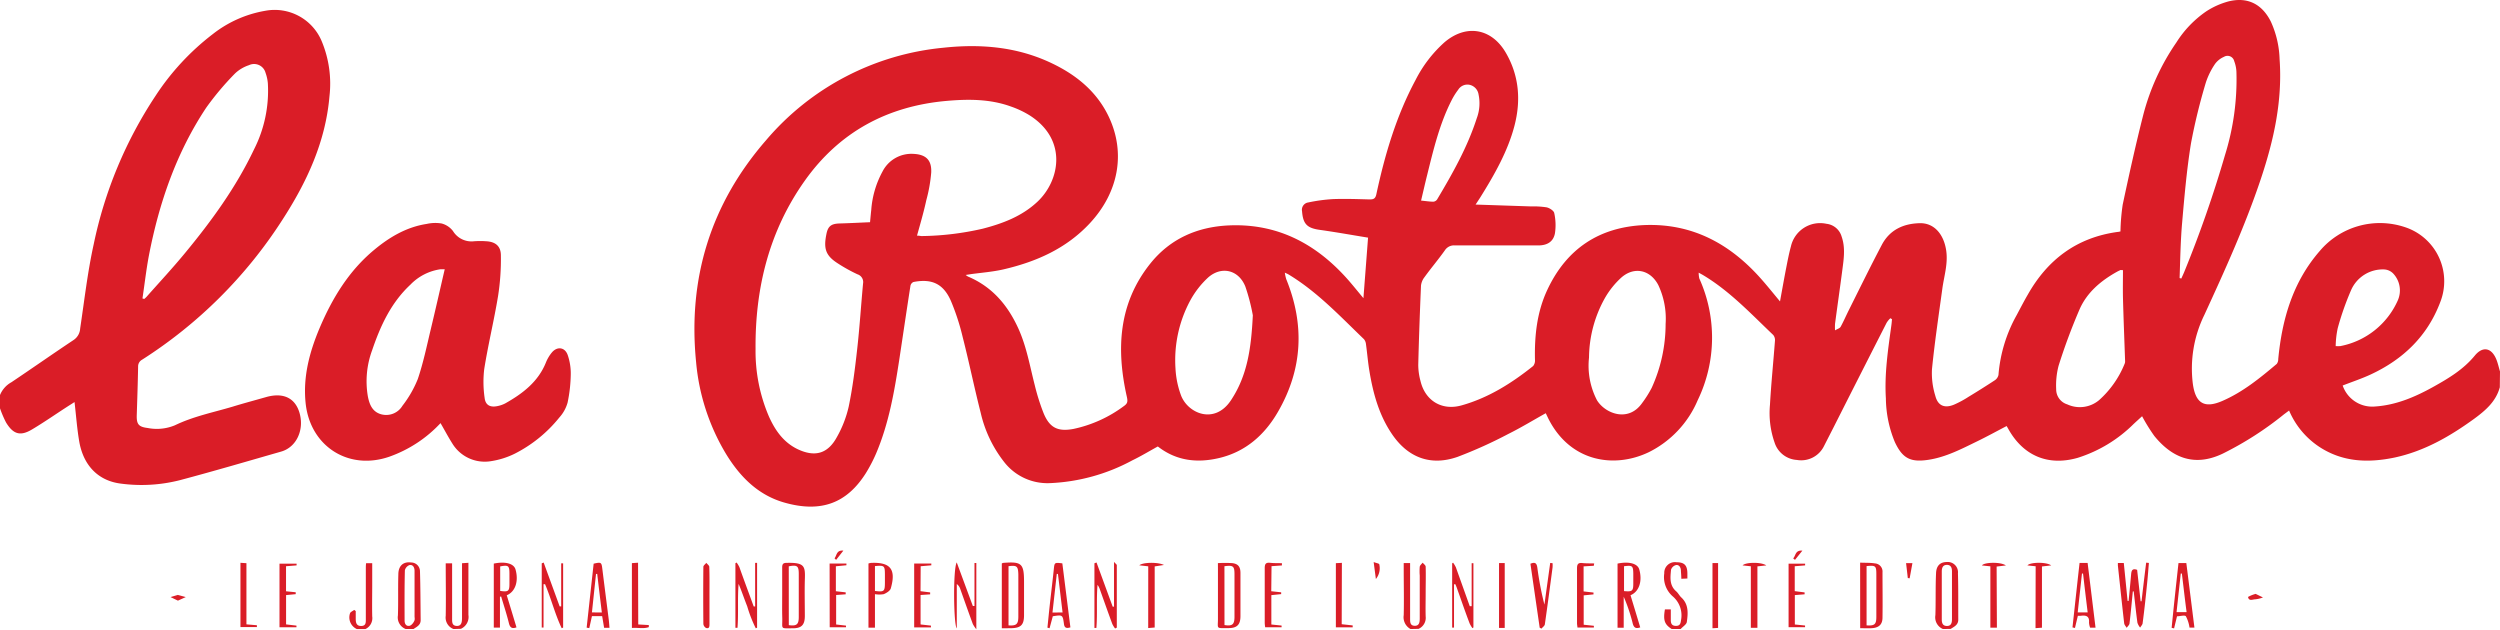
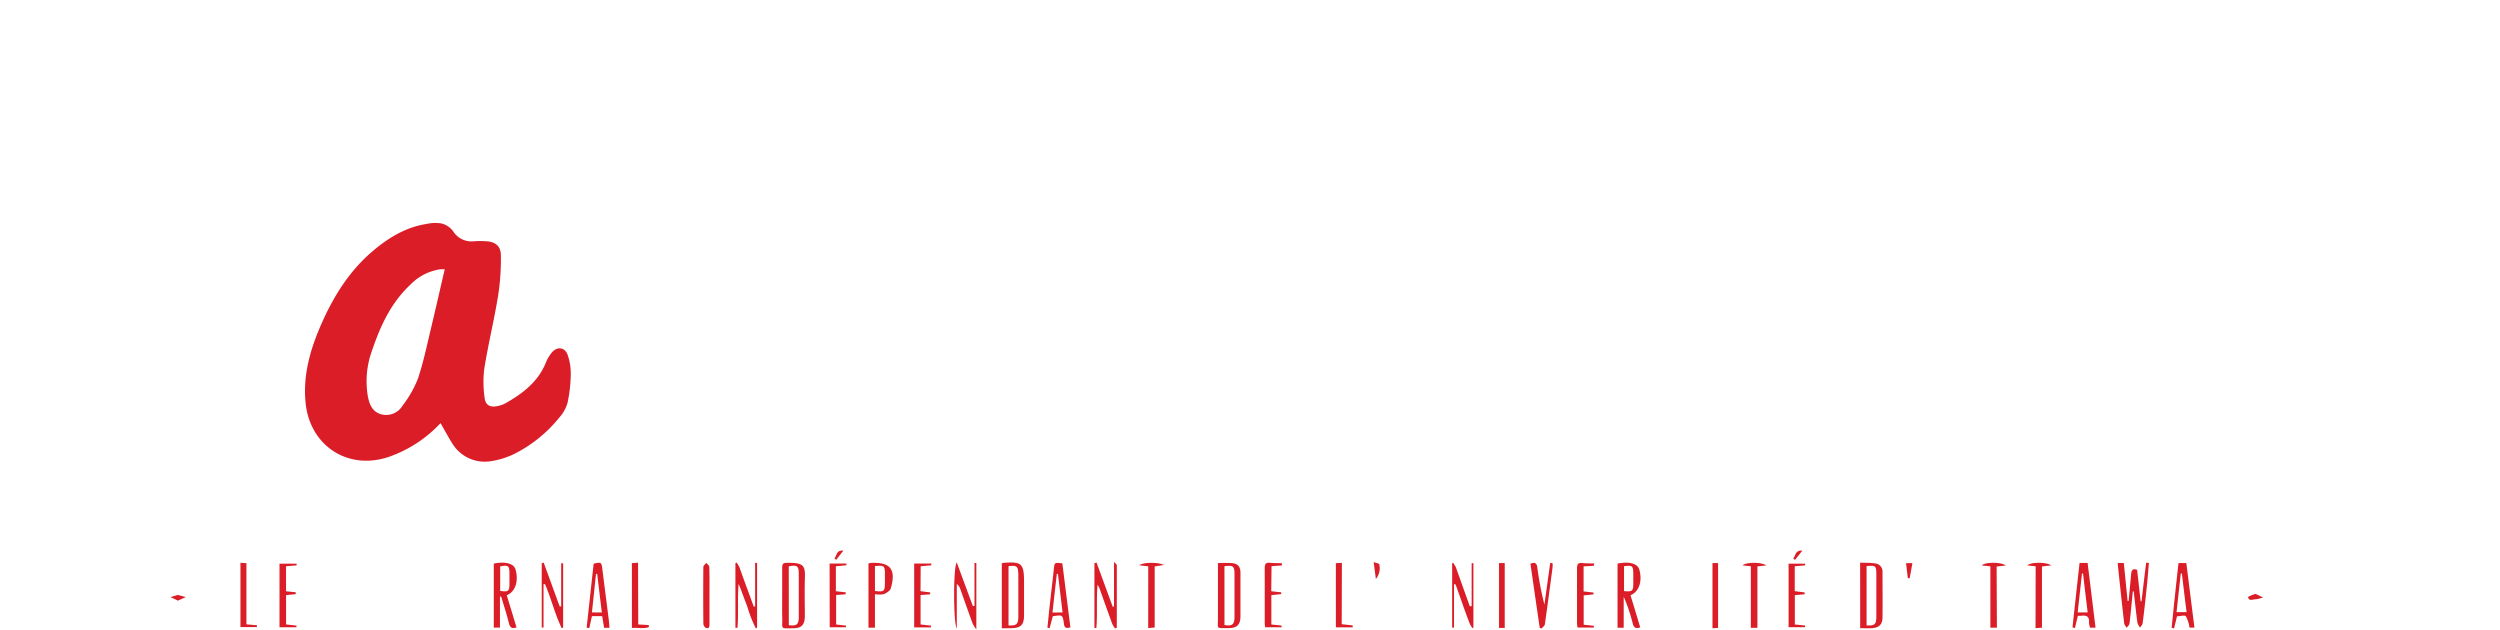
<svg xmlns="http://www.w3.org/2000/svg" width="643" height="162" fill="none">
-   <path d="M642.952 99.607c-1 3.669-3.669 5.956-6.587 8.1-6.254 4.539-12.841 8.339-20.512 9.983-6.718 1.393-13.258 1.191-19.261-2.716a21.032 21.032 0 0 1-7.838-9.387l-1.311.977a84.98 84.98 0 0 1-15.688 10.077c-7.766 3.753-13.484.632-17.665-4.514a45.981 45.981 0 0 1-3.144-5.075c-.668.62-1.418 1.287-2.157 1.978a35.552 35.552 0 0 1-14.389 8.719c-7.671 2.204-14.104-.548-17.939-7.564l-.358-.607c-2.537 1.322-5.026 2.692-7.576 3.931-4.05 1.965-8.052 4.085-12.626 4.764-4.574.679-6.599-.429-8.541-4.562a30.073 30.073 0 0 1-2.311-11.233c-.393-6.349.56-12.602 1.418-18.856.071-.512.107-1.013.155-1.525l-.417-.25c-.379.35-.707.751-.977 1.191a9568.756 9568.756 0 0 0-13.568 26.742l-2.525 4.944a6.524 6.524 0 0 1-6.98 3.573 6.425 6.425 0 0 1-5.73-4.467 22.945 22.945 0 0 1-1.191-9.696c.31-5.491.87-10.97 1.286-16.474a2.082 2.082 0 0 0-.44-1.501c-5.789-5.503-11.257-11.376-18.19-15.485l-.988-.548a6.526 6.526 0 0 0 .166 1.512 36.926 36.926 0 0 1-.428 31.317 26.4 26.4 0 0 1-12.555 13.341c-8.875 4.264-20.25 2.561-25.885-8.696l-.631-1.322c-3.252 1.811-6.373 3.717-9.637 5.337a116.102 116.102 0 0 1-12.996 5.872c-6.968 2.466-12.864.226-16.998-5.956-3.252-4.824-4.764-10.327-5.705-15.974-.405-2.382-.584-4.705-.906-7.051a2.38 2.38 0 0 0-.512-1.263c-6.194-5.956-12.031-12.21-19.44-16.677-.155-.095-.334-.166-.917-.44.076.573.199 1.139.369 1.691 4.765 11.71 4.217 23.11-2.12 34.08-3.431 5.956-8.339 10.304-15.164 11.912-5.599 1.322-10.983.75-15.748-2.978-2.179 1.191-4.335 2.501-6.563 3.573a48.84 48.84 0 0 1-21.274 5.861 14.108 14.108 0 0 1-11.757-5.527 32.005 32.005 0 0 1-5.956-12.531c-1.656-6.48-3.002-13.103-4.646-19.524a58.715 58.715 0 0 0-3.037-9.315c-1.942-4.407-4.92-5.753-9.625-4.836a1.357 1.357 0 0 0-.763.929c-.988 6.337-1.917 12.686-2.882 19.059-1.263 8.219-2.68 16.402-5.956 24.109a38.726 38.726 0 0 1-2.704 5.17c-4.765 7.469-11.281 10.197-20.87 7.469-6.777-1.918-11.435-6.647-15.008-12.484a55.187 55.187 0 0 1-7.719-23.68c-2.144-21.525 3.752-40.655 17.975-57.01a68.312 68.312 0 0 1 45.693-23.824c9.637-1.036 19.059-.214 27.898 4.038 6.349 3.038 11.578 7.338 14.628 13.83 4.335 9.279 2.453 19.333-4.896 27.254-6.075 6.54-13.818 9.946-22.323 11.912-2.68.607-5.456.822-8.183 1.19l-1.454.227c.19.156.394.296.608.417 6.23 2.633 10.232 7.374 12.96 13.401 2.108 4.67 2.954 9.696 4.217 14.604a55.073 55.073 0 0 0 2.227 7.064c1.549 3.811 3.657 4.86 7.671 4.121a33.212 33.212 0 0 0 13.103-5.956c.894-.643.906-1.191.679-2.263-2.775-12.281-2.191-24.062 6.04-34.342 5.098-6.36 12.054-9.422 20.178-9.791 12.472-.548 22.371 4.681 30.483 13.782 1.37 1.548 2.656 3.168 4.133 4.931.405-5.313.798-10.34 1.191-15.569-4.181-.679-8.338-1.43-12.424-2-3.252-.453-4.3-1.502-4.55-4.766a1.906 1.906 0 0 1 1.62-2.287 42.408 42.408 0 0 1 6.337-.857c3.145-.12 6.289 0 9.434.083.977 0 1.465-.179 1.715-1.322 2.192-10.197 5.123-20.143 10.09-29.398a33.042 33.042 0 0 1 7.397-9.661c5.456-4.681 11.912-3.752 15.652 2.382 3.574 5.956 4.11 12.448 2.383 19.06-1.728 6.61-5.182 12.626-8.803 18.439l-1.191 1.822 14.294.477c1.33-.04 2.662.039 3.978.238.751.167 1.835.858 1.954 1.465a14.29 14.29 0 0 1 .19 5.17c-.393 2.192-1.977 3.156-4.276 3.156h-21.441a2.792 2.792 0 0 0-2.609 1.275c-1.691 2.382-3.573 4.586-5.265 6.933a4.33 4.33 0 0 0-.87 2.156c-.285 6.79-.536 13.567-.702 20.357.009 1.38.197 2.754.56 4.086 1.191 5.134 5.515 7.778 10.625 6.325 6.885-1.942 12.829-5.682 18.368-10.113a2.25 2.25 0 0 0 .464-1.632c-.131-6.194.513-12.257 3.169-17.94 4.92-10.53 13.27-16.14 24.908-16.676 12.305-.5 22.048 4.765 30.041 13.782 1.632 1.835 3.169 3.764 4.908 5.849.56-3.073 1.06-5.896 1.608-8.708.357-1.81.703-3.633 1.191-5.408a7.698 7.698 0 0 1 9.137-5.848 4.583 4.583 0 0 1 3.907 3.276c1.024 2.906.548 5.836.166 8.755-.595 4.562-1.25 9.124-1.858 13.686a14.914 14.914 0 0 0 0 1.692c.608-.37 1.191-.512 1.43-.894.774-1.405 1.405-2.894 2.132-4.335 2.799-5.599 5.551-11.221 8.469-16.76 2.037-3.86 5.539-5.48 9.792-5.575 3.573-.072 6.11 2.704 6.765 6.98.513 3.407-.536 6.587-.988 9.863-.941 6.909-1.978 13.818-2.668 20.75a19.707 19.707 0 0 0 .881 6.874c.655 2.501 2.382 3.192 4.765 2.215 1.3-.567 2.551-1.24 3.74-2.013a221.43 221.43 0 0 0 6.754-4.252c.49-.317.837-.813.965-1.382a37.544 37.544 0 0 1 4.693-15.414c.941-1.763 1.87-3.574 2.859-5.265 5.11-9.03 12.615-14.664 23.073-16.105.227 0 .453-.071.751-.13.043-2.322.238-4.638.583-6.933 1.644-7.707 3.336-15.39 5.277-23.026a58.583 58.583 0 0 1 8.529-18.654 27.4 27.4 0 0 1 7.659-7.98 19.954 19.954 0 0 1 5.801-2.586c4.884-1.19 8.577.727 10.828 5.206a25.008 25.008 0 0 1 2.252 9.648c.762 10.72-1.465 20.763-4.836 30.852-4.027 12.019-9.244 23.478-14.521 34.95a31.391 31.391 0 0 0-2.954 17.736c.691 5.015 2.978 6.385 7.588 4.383 5.253-2.275 9.648-5.86 13.996-9.529.261-.368.395-.811.381-1.263.977-10.268 3.776-19.88 10.721-27.826a20.25 20.25 0 0 1 21.918-6.063 14.638 14.638 0 0 1 9.017 19.297c-3.3 8.72-9.53 14.711-17.939 18.607-2.323 1.072-4.765 1.882-7.147 2.81a8.032 8.032 0 0 0 8.338 5.397c5.515-.369 10.423-2.514 15.14-5.146 3.859-2.156 7.623-4.431 10.506-7.945 2.061-2.502 4.312-2.025 5.539.977.405 1 .631 2.072.941 3.109l-.048 4.061zM235.854 60.608c.667 0 .953.12 1.191.107a73.397 73.397 0 0 0 15.7-1.894c5.158-1.334 10.065-3.18 14.056-6.908 5.706-5.313 7.933-15.903-1.954-22.228a24.043 24.043 0 0 0-4.764-2.263c-5.408-1.978-11.019-1.966-16.677-1.465-15.235 1.358-27.564 8.04-36.426 20.536-9.172 12.936-12.782 27.623-12.651 43.3a42.602 42.602 0 0 0 3.443 17.343c1.572 3.49 3.681 6.563 7.266 8.338 4.515 2.18 7.874 1.275 10.232-3.097a28.77 28.77 0 0 0 3.014-7.79c1.013-4.872 1.632-9.828 2.18-14.771.631-5.61.989-11.257 1.513-16.88a2.096 2.096 0 0 0-1.43-2.382 41.202 41.202 0 0 1-5.336-2.99c-2.978-1.977-3.383-3.823-2.645-7.42.417-2.05 1.311-2.61 3.407-2.669 2.597-.071 5.194-.214 7.802-.321.12-1.192.191-2.144.31-3.133a24.276 24.276 0 0 1 2.895-9.899 8.332 8.332 0 0 1 7.838-4.55c3.252.119 4.836 1.513 4.693 4.765a38.512 38.512 0 0 1-1.263 7.147c-.631 2.93-1.489 5.884-2.394 9.124zm172.841 31.364a19.248 19.248 0 0 0 2.048 10.971c2.073 3.395 8.017 5.789 11.579.762a28.094 28.094 0 0 0 2.501-3.966 39.663 39.663 0 0 0 3.574-16.415 20.329 20.329 0 0 0-1.87-9.982c-2.073-4.002-6.29-4.896-9.625-1.858a21.734 21.734 0 0 0-4.062 5.074 31.81 31.81 0 0 0-4.145 15.414zm-86.468-10.875a50.178 50.178 0 0 0-1.942-7.445c-1.763-4.313-6.23-5.313-9.66-2.18a23.002 23.002 0 0 0-4.491 5.813 32.332 32.332 0 0 0-3.8 17.45c.112 2.315.57 4.6 1.358 6.778 1.656 4.765 8.648 7.85 12.9 1.454 4.253-6.397 5.218-13.437 5.635-21.87zm223.799-11.615c-.512 0-.608-.083-.691 0a10.19 10.19 0 0 0-.893.441c-4.074 2.275-7.612 5.241-9.53 9.53a151.75 151.75 0 0 0-5.444 14.615 20.086 20.086 0 0 0-.619 6.04 4.036 4.036 0 0 0 2.847 3.895 7.698 7.698 0 0 0 8.171-1.072 25.148 25.148 0 0 0 6.6-9.399c.09-.218.127-.455.107-.69-.179-5.254-.393-10.519-.536-15.772-.072-2.537-.012-5.086-.012-7.588zm14.568 2.037.441.12c.238-.548.5-1.084.726-1.632a302.65 302.65 0 0 0 10.495-30.078 65.31 65.31 0 0 0 2.954-21.441 8.81 8.81 0 0 0-.572-2.764 1.757 1.757 0 0 0-1.033-1.226 1.764 1.764 0 0 0-1.599.119 5.655 5.655 0 0 0-2.287 1.81 18.95 18.95 0 0 0-2.383 4.825 150.64 150.64 0 0 0-3.812 15.604c-1.096 6.778-1.691 13.65-2.287 20.5-.405 4.682-.476 9.434-.643 14.163zM365.502 51.591c1.191.119 2.18.274 3.169.286a1.32 1.32 0 0 0 .965-.596c3.966-6.658 7.778-13.4 10.172-20.822.746-1.965.911-4.102.477-6.158a2.993 2.993 0 0 0-2.263-2.478 2.788 2.788 0 0 0-2.978 1.263c-.662.869-1.24 1.798-1.728 2.775-3.097 6.1-4.657 12.722-6.289 19.31-.524 2.096-1.001 4.204-1.525 6.42zm235.235 37.427c.396.026.794.026 1.191 0a20.375 20.375 0 0 0 14.818-11.829 6.344 6.344 0 0 0-1.084-6.694 3.464 3.464 0 0 0-2.382-1.191 8.883 8.883 0 0 0-8.576 5.312 72.797 72.797 0 0 0-3.443 9.792 24.222 24.222 0 0 0-.524 4.61zM0 101.609a6.611 6.611 0 0 1 2.942-3.3c5.325-3.573 10.59-7.266 15.938-10.828a3.812 3.812 0 0 0 1.74-3.001c1.083-7.23 1.905-14.52 3.478-21.644A109.101 109.101 0 0 1 40 24.658 64.193 64.193 0 0 1 54.782 8.732 29.994 29.994 0 0 1 68.22 2.776a13.103 13.103 0 0 1 14.532 7.85 28.315 28.315 0 0 1 1.99 14.104c-1 11.78-5.849 22.144-12.162 31.888a118.689 118.689 0 0 1-36.022 35.89 1.952 1.952 0 0 0-1.036 1.787c-.071 4.133-.214 8.267-.345 12.388-.084 2.383.416 3.109 2.799 3.395 2.352.467 4.789.226 7.004-.691 4.765-2.299 9.815-3.299 14.759-4.765 2.906-.893 5.849-1.679 8.779-2.513 4.3-1.191 7.361.203 8.505 4.038 1.298 4.384-.763 8.863-4.681 9.994-8.637 2.478-17.26 5.015-25.944 7.326a39.967 39.967 0 0 1-15.32.917c-5.824-.726-9.672-4.681-10.72-10.959-.548-3.264-.786-6.575-1.19-10.018l-1.192.763c-3.204 2.037-6.35 4.264-9.672 6.242-3.05 1.846-4.872 1.322-6.743-1.739A27.52 27.52 0 0 1 0 105.016v-3.407zm36.64-24.848.453.13c.214-.173.417-.36.608-.56 3.311-3.74 6.718-7.396 9.887-11.244 6.825-8.267 13.103-16.879 17.736-26.635a33.353 33.353 0 0 0 3.574-16.938 10.494 10.494 0 0 0-.596-2.776 3.05 3.05 0 0 0-4.264-1.977 9.601 9.601 0 0 0-3.574 2.12 73.092 73.092 0 0 0-7.409 8.791c-7.719 11.614-12.15 24.55-14.77 38.118-.68 3.645-1.096 7.314-1.644 10.97zM116.641 161.787a3.164 3.164 0 0 1-2.002-3.383c.084-4.467 0-8.922 0-13.52h1.644V158.988c0 .905-.095 1.954 1.191 2.001 1.287.048 1.346-1.119 1.358-2.037V144.861l1.644-.108V158.154a3.342 3.342 0 0 1-1.93 3.574l-1.905.059zM499.725 161.787a3.274 3.274 0 0 1-1.942-3.573c.119-3.574 0-7.147.167-10.721.059-1.989 1.048-2.918 2.751-2.942a2.639 2.639 0 0 1 2.747 1.754c.13.369.177.763.136 1.152.119 3.991.06 7.981.084 11.912 0 1.346-1.025 1.799-1.942 2.383l-2.001.035zm2.323-8.564v-6.266c0-.881-.251-1.679-1.311-1.668-1.06.012-1.31.787-1.31 1.68v12.388c0 .882.238 1.632 1.322 1.644 1.084.012 1.287-.81 1.299-1.656.011-2.037-.012-4.085 0-6.122zM104.348 161.787a3.205 3.205 0 0 1-2.002-3.502c.119-3.502 0-7.016.108-10.53 0-2.275 1.31-3.359 3.311-3.085a2.276 2.276 0 0 1 2.251 2.18c.131 4.216.131 8.433.179 12.662 0 1.263-1.001 1.703-1.846 2.275h-2.001zm2.275-8.696v-6.265c0-.81-.358-1.656-1.299-1.489a1.904 1.904 0 0 0-1.191 1.346c-.107 4.312-.083 8.636-.071 12.948 0 .81.405 1.501 1.274 1.322.489-.107.953-.714 1.191-1.191.239-.476.096-.834.096-1.263.012-1.798 0-3.609 0-5.408zM362.786 161.787a3.47 3.47 0 0 1-1.751-3.573c.096-3.943 0-7.886 0-11.829v-1.56h1.644V159.131c0 .881 0 1.799 1.191 1.822 1.192.024 1.275-.988 1.287-1.81v-11.102a14.4 14.4 0 0 1 0-2.275c.059-.381.488-.703.75-1.048.274.345.763.667.775 1.012.071 2.228 0 4.467 0 6.694 0 2.037-.06 4.086 0 6.123a3.097 3.097 0 0 1-1.823 3.193l-2.073.047zM429.969 161.787c-1.87-1.191-2.227-2.263-1.751-5.05h1.513v2.751c0 .894.274 1.489 1.334 1.489s1.191-.667 1.298-1.489a6.427 6.427 0 0 0-2.168-6.134 6.547 6.547 0 0 1-2.144-5.896 2.735 2.735 0 0 1 .902-2.175 2.74 2.74 0 0 1 2.255-.672c2.049 0 2.775.821 2.787 2.906v1.275l-1.56.071c0-.798-.084-1.501-.107-2.192-.024-.691-.453-1.489-1.275-1.334a1.844 1.844 0 0 0-1.263 1.191c-.178 1.954-.464 4.003 1.311 5.551.536.453.869 1.191 1.381 1.632 1.871 1.787 1.68 4.05 1.37 6.254-.095.667-1.036 1.191-1.584 1.822h-2.299zM91.769 161.788a3.29 3.29 0 0 1-1.751-4.027c.083-.357.714-.595 1.084-.893l.393.298v1.953c0 .929.119 1.894 1.405 1.882 1.287-.012 1.191-.988 1.191-1.846v-12.948c0-.417 0-.834.072-1.346h1.572v5.277c0 2.811-.06 5.61 0 8.41a3.097 3.097 0 0 1-1.739 3.24H91.77z" fill="#DA1D27" />
  <path d="M113.305 108.828a33.042 33.042 0 0 1-13.103 8.612c-10.53 3.692-20.452-2.645-21.596-13.77-.703-6.766 1-13.103 3.574-19.238 3.263-7.695 7.516-14.735 14.044-20.155 3.966-3.3 8.338-5.884 13.52-6.682a10.122 10.122 0 0 1 3.823-.12 5.411 5.411 0 0 1 2.943 1.954 5.58 5.58 0 0 0 5.455 2.62c1.001-.059 2.001-.082 3.002 0 2.382.096 3.836 1.192 3.859 3.574.061 3.5-.178 7-.714 10.459-1.037 6.325-2.573 12.555-3.574 18.88a28.263 28.263 0 0 0 .107 7.362c.203 1.882 1.442 2.525 3.312 2.12a7.344 7.344 0 0 0 2.013-.703c4.455-2.513 8.433-5.527 10.435-10.494.37-.926.88-1.79 1.512-2.561 1.394-1.68 3.407-1.406 4.11.667.536 1.572.798 3.224.774 4.884a37.864 37.864 0 0 1-.822 7.337 9.524 9.524 0 0 1-2.132 3.824 34.973 34.973 0 0 1-11.578 9.351 20.9 20.9 0 0 1-5.956 1.858 9.763 9.763 0 0 1-10.03-4.634c-1.024-1.62-1.953-3.382-2.978-5.145zm1.072-39.572h-1.096a13.36 13.36 0 0 0-7.718 3.955c-4.991 4.646-7.731 10.614-9.863 16.915a23.014 23.014 0 0 0-1.096 11.769c.393 2.061 1.12 4.014 3.43 4.657a4.872 4.872 0 0 0 5.468-2.179 28.607 28.607 0 0 0 3.943-6.85c1.417-4.157 2.311-8.493 3.335-12.77 1.227-5.11 2.382-10.231 3.597-15.473v-.023zM548.563 152.103c-.274 2.728-.512 5.455-.846 8.183 0 .429-.488.81-.738 1.191-.226-.393-.596-.75-.643-1.191-.572-4.943-1.084-9.898-1.62-14.854v-.631h1.524c.334 3.276.656 6.516.977 9.768h.262c.227-2.311.453-4.634.655-6.945.084-.893.334-1.501 1.537-1.06l.893 8.076h.239c.381-3.311.774-6.623 1.191-9.922l.703.071c-.143 1.608-.251 3.216-.417 4.824-.358 3.574-.715 7.076-1.191 10.614 0 .417-.429.81-.644 1.191a3.952 3.952 0 0 1-.703-1.263c-.357-2.668-.643-5.36-.952-8.052h-.227zM478.426 144.706c1.358.071 2.597 0 3.812.202a2.078 2.078 0 0 1 1.443.719 2.075 2.075 0 0 1 .499 1.533c0 3.895.059 7.79 0 11.673 0 1.811-.965 2.633-2.788 2.74-.953.06-1.905 0-2.954 0l-.012-16.867zm1.656.893v15.247c2.061.143 2.514-.262 2.514-2.18v-10.97c0-2.18-.215-2.323-2.514-2.097zM128.588 153.473v7.945h-1.584v-16.462c2.978-.62 5.134 0 5.575 1.465.869 3.002 0 5.753-2.24 6.683.834 2.723 1.668 5.475 2.502 8.254-1.108.405-1.656.108-1.942-1.048-.584-2.382-1.322-4.586-2.001-6.885l-.31.048zm.06-1.489c2.096.298 2.382.095 2.382-1.87v-2.549c0-2.073-.262-2.288-2.382-1.883v6.302zM417.617 161.454h-1.585v-16.498c2.966-.62 5.134 0 5.575 1.465.87 3.002 0 5.753-2.239 6.671.833 2.739 1.667 5.495 2.501 8.266-1.108.405-1.656.108-1.942-1.048a43.234 43.234 0 0 0-2.31-6.837v7.981zm.083-15.819v6.396c2.132.191 2.382 0 2.382-1.989v-2.549c-.047-1.977-.226-2.132-2.382-1.858zM257.665 161.597V144.92c.178-.071.262-.143.345-.143 4.765-.393 5.372.167 5.372 4.896v8.541c0 2.513-.81 3.311-3.335 3.359l-2.382.024zm1.727-15.974v15.223c2.001.143 2.513-.298 2.525-2.192v-10.958c-.071-2.085-.381-2.335-2.525-2.073zM201.179 153.103v-7.147c0-.893.25-1.191 1.191-1.191 4.634-.095 4.765.858 4.634 4.408-.084 3.085 0 6.17 0 9.255 0 2.263-.822 3.157-3.05 3.169-3.359 0-2.692.333-2.751-2.633-.06-1.977-.024-3.919-.024-5.861zm1.703 7.684c1.989.274 2.549-.155 2.561-2.049v-11.114c0-2.061-.393-2.382-2.573-1.965l.012 15.128zM313.245 144.836a31.597 31.597 0 0 1 3.693 0c1.513.179 2.108.953 2.108 2.526v11.101c0 2.168-.846 3.062-2.99 3.086-3.454 0-2.775.321-2.799-2.585v-12.52l-.012-1.608zm1.692 15.926c1.965.322 2.549-.107 2.573-2.001v-11.102c0-2.072-.358-2.322-2.585-2.025l.012 15.128zM194.389 161.609a34.548 34.548 0 0 1-2.204-5.659c-.762-1.905-1.405-3.859-2.215-5.777-.31 3.776 0 7.552-.286 11.305h-.536v-16.617l.309-.179c.275.374.514.773.715 1.191 1.191 3.359 2.454 6.742 3.681 10.113h.369v-11.221h.501v16.677l-.334.167zM282.024 144.67l4.157 11.364h.346v-11.519c.429.5.715.679.715.846v16.069l-.441.214a6.223 6.223 0 0 1-.727-1.191c-1.084-2.93-2.12-5.884-3.18-8.838a4.276 4.276 0 0 0-.608-1.192c-.321 3.705 0 7.421-.297 11.09h-.501v-16.641l.536-.202zM246.074 144.658c1.382 3.74 2.76 7.473 4.134 11.197h.429v-11.054h.476v17.046a7.944 7.944 0 0 1-.905-1.358c-1.096-2.978-2.144-5.956-3.216-8.97a2.576 2.576 0 0 0-.906-1.31v11.399c-.834-.81-.988-15.378-.012-16.95zM225.038 161.43h-1.668v-16.498c.206-.07.417-.122.632-.155 5.015-.226 6.516 1.632 5.11 6.552-.179.631-1.096 1.191-1.811 1.489a6.716 6.716 0 0 1-2.263 0v8.612zm0-15.831v6.397c2.383.297 2.549.095 2.561-2.121v-2.132c-.012-2.227-.131-2.382-2.561-2.144zM156.76 161.466h-1.382c-.167-.977-.322-1.942-.501-2.99h-2.632l-.679 3.073-.679-.119 1.799-16.45c1.941-.453 2.025-.382 2.239 1.381.536 4.324 1.096 8.648 1.644 12.984.083.644.119 1.311.191 2.121zm-1.966-3.931c-.417-3.395-.81-6.659-1.191-9.911h-.31c-.345 3.264-.691 6.54-1.048 9.887l2.549.024zM560.308 144.813h2.013c.691 5.491 1.382 11.007 2.085 16.605h-1.263a8.857 8.857 0 0 0-.929-2.906c-.298-.382-1.501 0-2.287 0-.262 1.084-.512 2.096-.75 3.109l-.632-.143c.548-5.551 1.144-11.055 1.763-16.665zm.87 2.704h-.286l-1.084 9.923h2.585c-.441-3.312-.81-6.623-1.215-9.923zM538.974 161.442h-1.394a4.539 4.539 0 0 1-.285-1.346c.142-1.644-.775-1.894-2.097-1.716h-.774c-.25 1.061-.5 2.097-.739 3.133l-.643-.143c.608-5.503 1.191-11.018 1.823-16.581h2.072l2.037 16.653zm-2.025-3.931c-.417-3.407-.81-6.706-1.191-10.006h-.274c-.357 3.3-.727 6.599-1.096 10.006h2.561zM275.306 161.359c-1.06.321-1.525.119-1.656-.87-.321-2.382-.357-2.382-2.871-1.989l-.833 3.085-.548-.155c.202-1.965.393-3.919.607-5.873.334-3.013.703-6.027 1.025-9.053.19-1.846.154-1.858 2.203-1.608.683 5.44 1.374 10.927 2.073 16.463zm-2.013-3.836-1.191-9.911h-.298c-.369 3.3-.727 6.588-1.108 9.935l2.597-.024zM378.51 155.915V144.86h.453v16.522l-.25.179a8.405 8.405 0 0 1-.715-1.191c-1.191-3.121-2.252-6.242-3.371-9.363-.096-.25-.203-.488-.298-.739h-.357v11.15h-.477v-16.522l.238-.178c.273.375.512.773.715 1.191l3.574 10.006h.488zM139.833 144.694l4.109 11.268h.394v-11.078h.5v16.534l-.369.155c-1.74-3.645-2.704-7.612-4.277-11.316h-.393v11.149h-.464v-16.522l.5-.19zM399.32 144.849a8.17 8.17 0 0 1 0 1.084c-.643 4.884-1.287 9.779-1.989 14.663-.06.393-.572.715-.87 1.084l-.453-.238a16477.33 16477.33 0 0 1-2.382-16.45c1.191-.489 1.608-.167 1.775.988a83.105 83.105 0 0 0 1.822 9.53l1.489-10.721.608.06zM236.759 152.055l2.478.31v.5l-2.466.167v7.576l2.669.298v.453h-4.313v-16.415h4.408v.453l-2.74.238-.036 6.42zM71.888 144.979h4.395v.441l-2.716.215v6.444l2.49.25v.488l-2.478.239v7.54l2.669.31v.417h-4.36v-16.344zM213.376 144.944h4.324v.441l-2.715.262v6.42l2.525.286v.501l-2.454.178v7.588l2.537.286v.429H213.4l-.024-16.391zM295.33 145.659l-2.299-.262c.893-.787 4.765-.87 6.337-.084l-2.382.37v15.711l-1.668.143.012-15.878zM523.572 145.647l-2.12-.226c.691-.846 4.836-.93 6.123 0l-2.383.274v15.747l-1.656.119.036-15.914zM452.006 161.466h-1.692v-15.819l-2.12-.227c.751-.833 4.765-.917 6.099 0l-2.287.251v15.795zM326.968 152.067l2.549.274v.465l-2.526.262v7.552l2.633.274v.441h-4.217a8.787 8.787 0 0 1-.119-1.108v-14.092c0-1.036.25-1.501 1.358-1.382s2.037.072 3.061.108v.571l-2.668.191-.071 6.444zM461.631 153.056v7.564l2.632.262v.441h-4.24v-16.355h4.252v.453l-2.668.214v6.409l2.537.321v.489l-2.513.202zM409.921 145.515l-2.62.155v6.445l2.549.286v.476l-2.525.25v7.552l2.62.274v.441h-4.228c0-.298-.108-.703-.108-1.108v-14.103c0-1.025.251-1.489 1.358-1.37 1.108.119 2.037.071 3.062.107l-.108.595zM164.157 160.608l2.716.155v.536c-1.358.488-2.823.083-4.348.214v-16.676l1.584-.108.048 15.879zM345.085 160.548l2.824.31v.488h-4.324v-16.497l1.548-.084-.048 15.783zM61.846 144.753l1.537.096v15.735l2.692.227v.464h-4.229v-16.522zM440.451 144.825h1.442v16.676l-1.442.084v-16.76zM387.015 161.501h-1.465v-16.676h1.465v16.676zM513.602 161.43h-1.68v-15.771l-2.168-.227c.536-.834 4.825-.965 6.159 0l-2.382.286.071 15.712zM182.477 153.199v7.278c0 .595 0 1.274-.858 1.048a1.366 1.366 0 0 1-.487-.435 1.367 1.367 0 0 1-.227-.613 749.004 749.004 0 0 1 0-14.687c0-.334.488-.679.762-1.025.262.346.751.679.762 1.025.084 2.465.048 4.943.048 7.409zM580.153 152.746l1.882.917a7.305 7.305 0 0 1-1.953.477c-.667 0-1.692.583-1.882-.608a8.652 8.652 0 0 1 1.953-.786zM353.305 144.563c.714.274 1.393.357 1.441.572a4.37 4.37 0 0 1-.87 3.788l-.571-4.36zM490.243 144.837h1.632c-.25 1.358-.477 2.632-.715 3.907l-.476-.072a352.83 352.83 0 0 0-.441-3.835zM45.765 154.485l-1.906-.917 1.81-.536a.289.289 0 0 1 .144 0l1.965.536-2.013.917zM463.572 141.621l-1.906 2.382-.464-.405c.691-.619.464-2.132 2.37-1.977zM214.639 143.598c.608-.715.453-2.156 2.275-1.977l-1.87 2.382-.405-.405z" fill="#DA1D27" />
</svg>